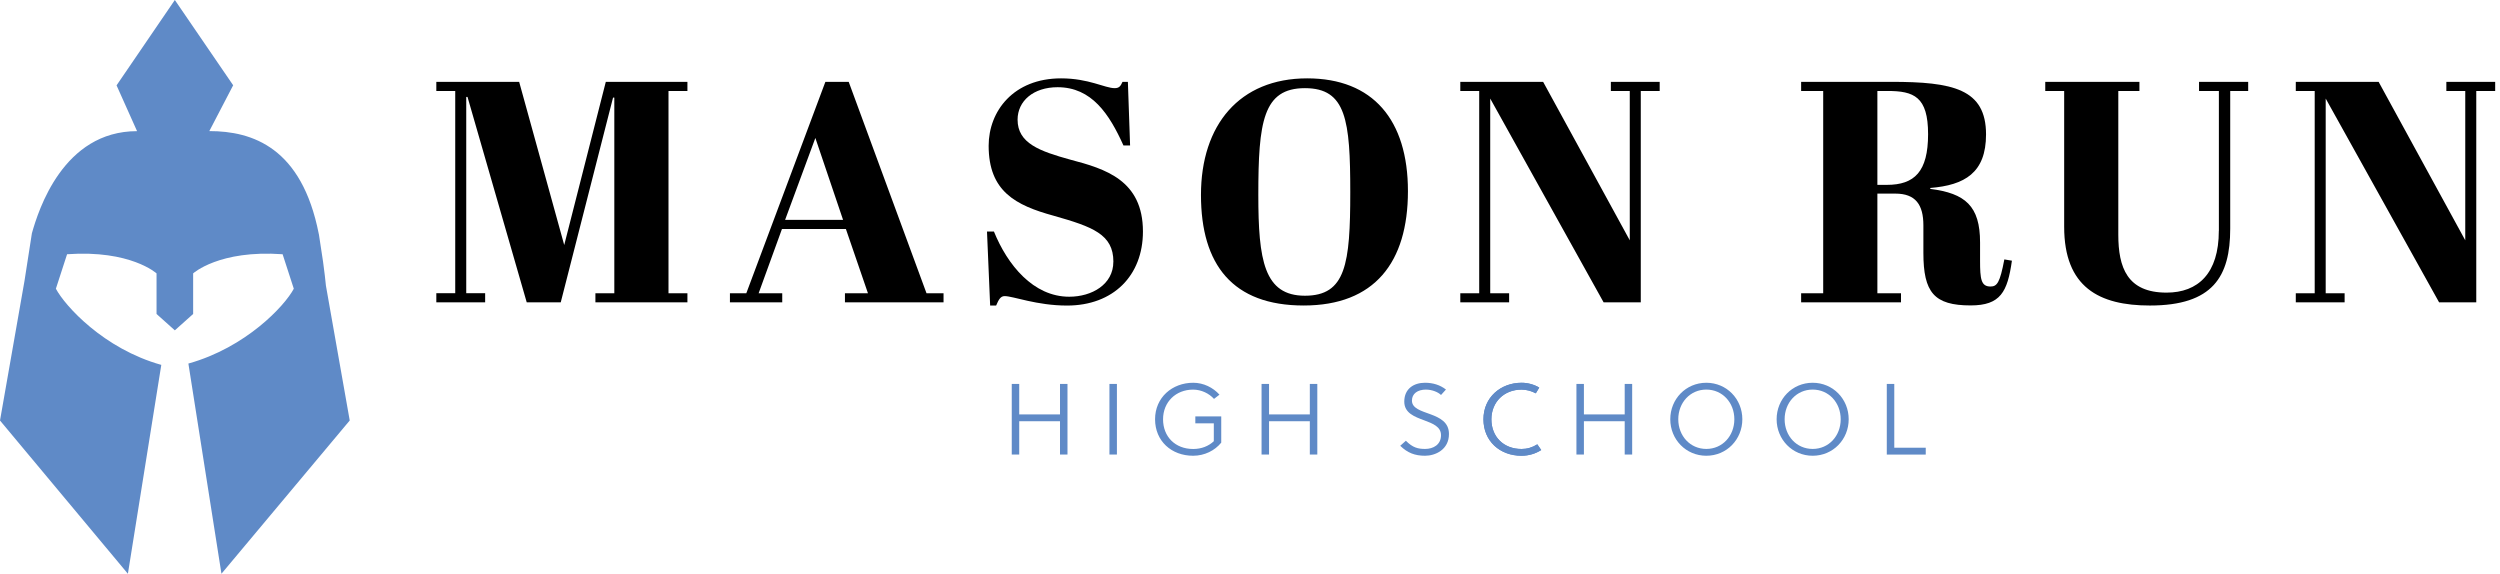
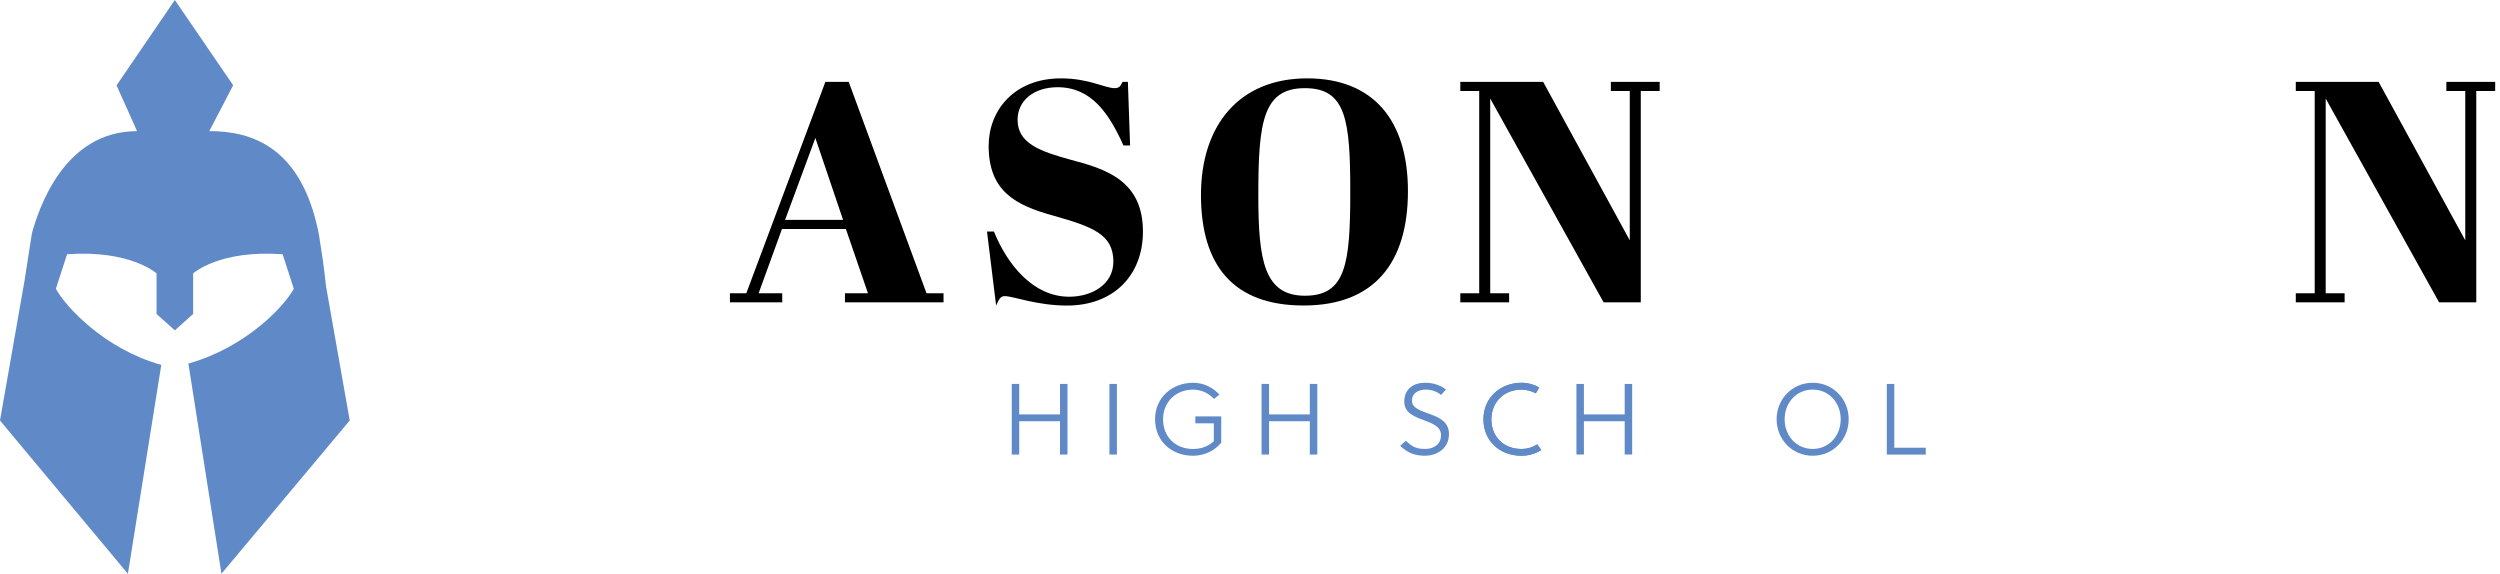
<svg xmlns="http://www.w3.org/2000/svg" width="183" height="42" viewBox="0 0 183 42" fill="none">
  <g id="Col_CMYK" clip-path="url(#clip0_7224_18598)">
    <path id="Vector" d="M1.794 20.556L0 30.782L9.362 42L11.807 26.709C7.592 25.531 4.755 22.388 4.091 21.134L4.91 18.61C9.558 18.28 11.459 20.012 11.459 20.012V22.983L12.798 24.181L14.138 22.983V20.012C14.138 20.012 16.038 18.276 20.687 18.61L21.506 21.134C20.845 22.388 18.004 25.435 13.79 26.612L16.21 41.997L25.6 30.779L23.858 20.914C23.817 20.473 23.748 19.898 23.648 19.158L23.345 17.164L23.334 17.119C22.095 10.808 18.49 9.596 15.322 9.596L17.068 6.242L12.798 0L8.532 6.249L10.033 9.6C4.624 9.6 2.81 15.388 2.334 17.078" fill="#5F8AC7" />
    <g id="Group">
-       <path id="Vector_2" d="M50.319 5.991V6.659H48.934V21.465H50.319V22.133H43.584V21.465H44.968V7.145H44.875L41.046 22.133H38.557L34.222 7.096H34.129V21.462H35.513V22.129H31.939V21.462H33.323V6.659H31.939V5.991H38.002L41.301 17.936L44.345 5.991H50.319Z" fill="black" />
      <path id="Vector_3" d="M61.922 16.762H57.24L55.532 21.465H57.26V22.133H53.431V21.465H54.63L60.418 5.991H62.125L67.82 21.465H69.067V22.133H61.85V21.465H63.534L61.919 16.762H61.922ZM57.47 16.093H61.712L59.684 10.099L57.47 16.093Z" fill="black" />
-       <path id="Vector_4" d="M81.5 19.158C81.5 17.151 79.978 16.6 77.121 15.79C74.352 15.03 72.369 14.014 72.369 10.67C72.369 8.133 74.19 5.736 77.671 5.736C79.7 5.736 80.877 6.453 81.593 6.453C81.938 6.453 82.031 6.291 82.168 5.991H82.561L82.723 10.65H82.237C81.201 8.343 79.909 6.384 77.417 6.384C75.64 6.384 74.487 7.399 74.487 8.759C74.487 10.488 76.101 11.066 78.36 11.69C80.898 12.358 83.663 13.187 83.663 16.947C83.663 20.177 81.493 22.367 78.105 22.367C75.891 22.367 74.163 21.675 73.54 21.675C73.24 21.675 73.102 21.93 72.916 22.367H72.479L72.248 16.947H72.755C73.746 19.392 75.636 21.72 78.267 21.72C79.927 21.72 81.497 20.821 81.497 19.161L81.5 19.158Z" fill="black" />
+       <path id="Vector_4" d="M81.5 19.158C81.5 17.151 79.978 16.6 77.121 15.79C74.352 15.03 72.369 14.014 72.369 10.67C72.369 8.133 74.19 5.736 77.671 5.736C79.7 5.736 80.877 6.453 81.593 6.453C81.938 6.453 82.031 6.291 82.168 5.991H82.561L82.723 10.65H82.237C81.201 8.343 79.909 6.384 77.417 6.384C75.64 6.384 74.487 7.399 74.487 8.759C74.487 10.488 76.101 11.066 78.36 11.69C80.898 12.358 83.663 13.187 83.663 16.947C83.663 20.177 81.493 22.367 78.105 22.367C75.891 22.367 74.163 21.675 73.54 21.675C73.24 21.675 73.102 21.93 72.916 22.367L72.248 16.947H72.755C73.746 19.392 75.636 21.72 78.267 21.72C79.927 21.72 81.497 20.821 81.497 19.161L81.5 19.158Z" fill="black" />
      <path id="Vector_5" d="M95.683 5.736C100.503 5.736 103.061 8.78 103.061 13.993C103.061 19.206 100.617 22.363 95.428 22.363C90.239 22.363 87.911 19.389 87.911 14.268C87.911 9.149 90.725 5.736 95.683 5.736ZM95.521 6.453C92.453 6.453 92.109 8.921 92.109 14.268C92.109 19.041 92.525 21.647 95.521 21.647C98.516 21.647 98.84 19.32 98.84 14.062C98.84 8.804 98.54 6.453 95.521 6.453Z" fill="black" />
      <path id="Vector_6" d="M120.105 22.133H117.385L109.084 7.214V21.465H110.468V22.133H106.894V21.465H108.278V6.659H106.894V5.991H112.957L119.299 17.591V6.663H117.915V5.995H121.489V6.663H120.105V22.136V22.133Z" fill="black" />
-       <path id="Vector_7" d="M137.424 14.179V21.465H139.153V22.133H131.843V21.465H133.458V6.659H131.843V5.991H138.437C142.934 5.991 145.378 6.497 145.378 9.841C145.378 12.654 143.812 13.553 141.298 13.759V13.828C143.856 14.152 144.941 15.074 144.941 17.746V19.082C144.941 20.418 145.01 20.973 145.702 20.973C146.187 20.973 146.394 20.697 146.718 18.989L147.272 19.082C146.948 21.365 146.442 22.357 144.252 22.357C141.577 22.357 140.792 21.41 140.792 18.507V16.5C140.792 14.978 140.217 14.172 138.74 14.172H137.424V14.179ZM137.424 13.532H138.117C140.145 13.532 141.136 12.564 141.136 9.82C141.136 7.076 140.1 6.659 138.161 6.659H137.424V13.532Z" fill="black" />
-       <path id="Vector_8" d="M162.422 16.899V6.659H160.969V5.991H164.567V6.659H163.252V16.737C163.252 20.243 161.985 22.364 157.371 22.364C153.659 22.364 151.097 21.028 151.097 16.6V6.663H149.713V5.995H156.606V6.663H155.06V17.178C155.06 19.578 155.708 21.42 158.59 21.42C160.897 21.42 162.418 20.015 162.418 16.899H162.422Z" fill="black" />
      <path id="Vector_9" d="M181.263 22.133H178.543L170.241 7.214V21.465H171.626V22.133H168.052V21.465H169.436V6.659H168.052V5.991H174.115L180.457 17.591V6.663H179.073V5.995H182.647V6.663H181.263V22.136V22.133Z" fill="black" />
    </g>
    <g id="Group_2">
      <path id="Vector_10" d="M112.82 32.941C112.413 33.2 111.924 33.361 111.373 33.361C109.786 33.361 108.588 32.284 108.588 30.689C108.588 29.095 109.845 28.018 111.38 28.018C111.845 28.018 112.31 28.152 112.672 28.372L112.42 28.792C112.11 28.624 111.749 28.52 111.37 28.52C110.106 28.52 109.17 29.422 109.17 30.693C109.17 31.963 110.055 32.866 111.377 32.866C111.783 32.866 112.169 32.755 112.53 32.525L112.82 32.945V32.941Z" fill="#5F8AC7" />
      <path id="Vector_11" d="M77.592 33.272V30.834H74.607V33.272H74.06V28.104H74.607V30.335H77.592V28.104H78.14V33.272H77.592Z" fill="#5F8AC7" />
      <path id="Vector_12" d="M81.211 33.272V28.104H81.758V33.272H81.211Z" fill="#5F8AC7" />
      <path id="Vector_13" d="M87.498 30.982V30.48H89.395V32.401C88.924 32.983 88.17 33.361 87.336 33.361C85.749 33.361 84.551 32.284 84.551 30.689C84.551 29.095 85.808 28.018 87.343 28.018C88.104 28.018 88.8 28.372 89.265 28.889L88.865 29.199C88.504 28.799 87.936 28.52 87.336 28.52C86.073 28.52 85.136 29.422 85.136 30.693C85.136 31.963 86.021 32.866 87.343 32.866C87.942 32.866 88.466 32.659 88.851 32.297V30.989H87.498V30.982Z" fill="#5F8AC7" />
      <path id="Vector_14" d="M95.879 33.272V30.834H92.894V33.272H92.346V28.104H92.894V30.335H95.879V28.104H96.427V33.272H95.879Z" fill="#5F8AC7" />
      <path id="Vector_15" d="M104.394 28.517C103.76 28.517 103.354 28.82 103.354 29.323C103.354 29.898 104.039 30.077 104.721 30.328C105.393 30.579 106.064 30.903 106.064 31.767C106.064 32.928 105.052 33.361 104.315 33.361C103.578 33.361 103.031 33.155 102.497 32.631L102.91 32.263C103.42 32.779 103.812 32.862 104.322 32.862C104.914 32.862 105.482 32.552 105.482 31.857C105.482 31.237 104.89 31.006 104.263 30.772C103.554 30.507 102.793 30.242 102.793 29.398C102.793 28.451 103.495 28.018 104.308 28.018C104.9 28.018 105.41 28.179 105.844 28.513L105.482 28.913C105.262 28.692 104.804 28.52 104.397 28.52L104.394 28.517Z" fill="#5F8AC7" />
      <path id="Vector_16" d="M112.82 32.941C112.413 33.2 111.924 33.361 111.373 33.361C109.786 33.361 108.588 32.284 108.588 30.689C108.588 29.095 109.845 28.018 111.38 28.018C111.845 28.018 112.31 28.152 112.672 28.372L112.42 28.792C112.11 28.624 111.749 28.52 111.37 28.52C110.106 28.52 109.17 29.422 109.17 30.693C109.17 31.963 110.055 32.866 111.377 32.866C111.783 32.866 112.169 32.755 112.53 32.525L112.82 32.945V32.941Z" fill="#5F8AC7" />
      <path id="Vector_17" d="M118.928 33.272V30.834H115.942V33.272H115.395V28.104H115.942V30.335H118.928V28.104H119.475V33.272H118.928Z" fill="#5F8AC7" />
-       <path id="Vector_18" d="M124.902 33.361C123.411 33.361 122.264 32.167 122.264 30.689C122.264 29.212 123.407 28.018 124.902 28.018C126.396 28.018 127.539 29.212 127.539 30.689C127.539 32.167 126.396 33.361 124.902 33.361ZM124.902 28.517C123.721 28.517 122.85 29.471 122.85 30.689C122.85 31.908 123.721 32.862 124.902 32.862C126.083 32.862 126.954 31.908 126.954 30.689C126.954 29.471 126.083 28.517 124.902 28.517Z" fill="#5F8AC7" />
      <path id="Vector_19" d="M132.687 33.361C131.196 33.361 130.049 32.167 130.049 30.689C130.049 29.212 131.192 28.018 132.687 28.018C134.181 28.018 135.324 29.212 135.324 30.689C135.324 32.167 134.181 33.361 132.687 33.361ZM132.687 28.517C131.506 28.517 130.635 29.471 130.635 30.689C130.635 31.908 131.506 32.862 132.687 32.862C133.868 32.862 134.739 31.908 134.739 30.689C134.739 29.471 133.868 28.517 132.687 28.517Z" fill="#5F8AC7" />
      <path id="Vector_20" d="M138.113 33.272V28.104H138.661V32.773H140.964V33.275H138.113V33.272Z" fill="#5F8AC7" />
    </g>
  </g>
  <defs>
    <clipPath id="clip0_7224_18598">
      <rect width="182.647" height="42" fill="white" />
    </clipPath>
  </defs>
</svg>